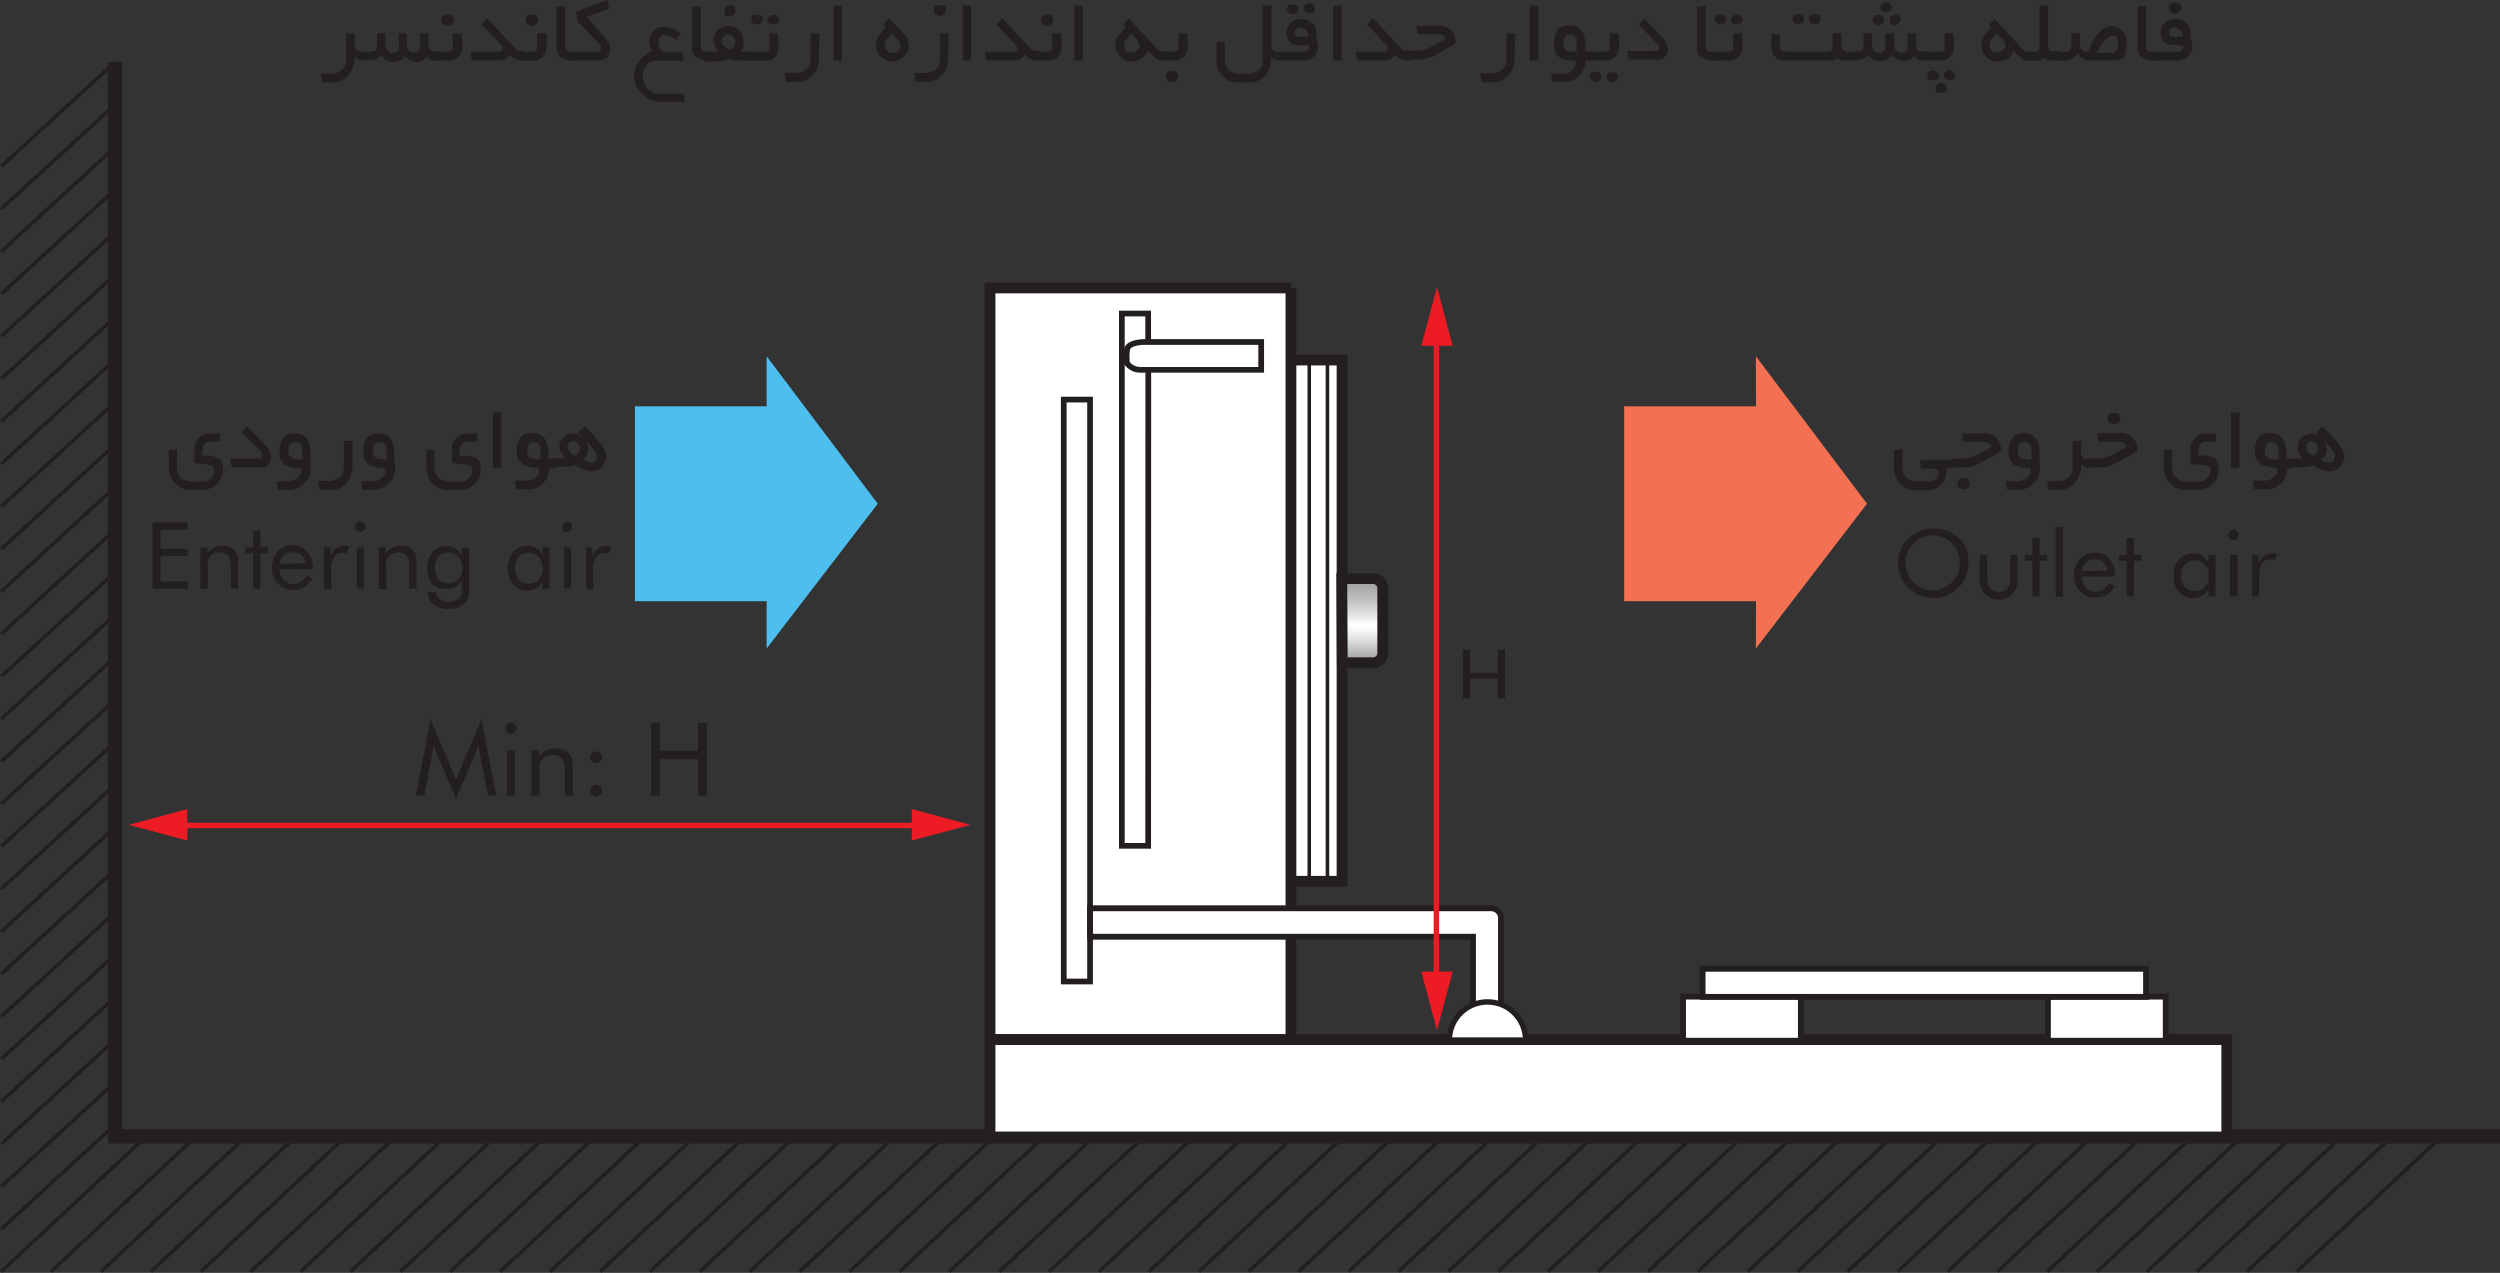
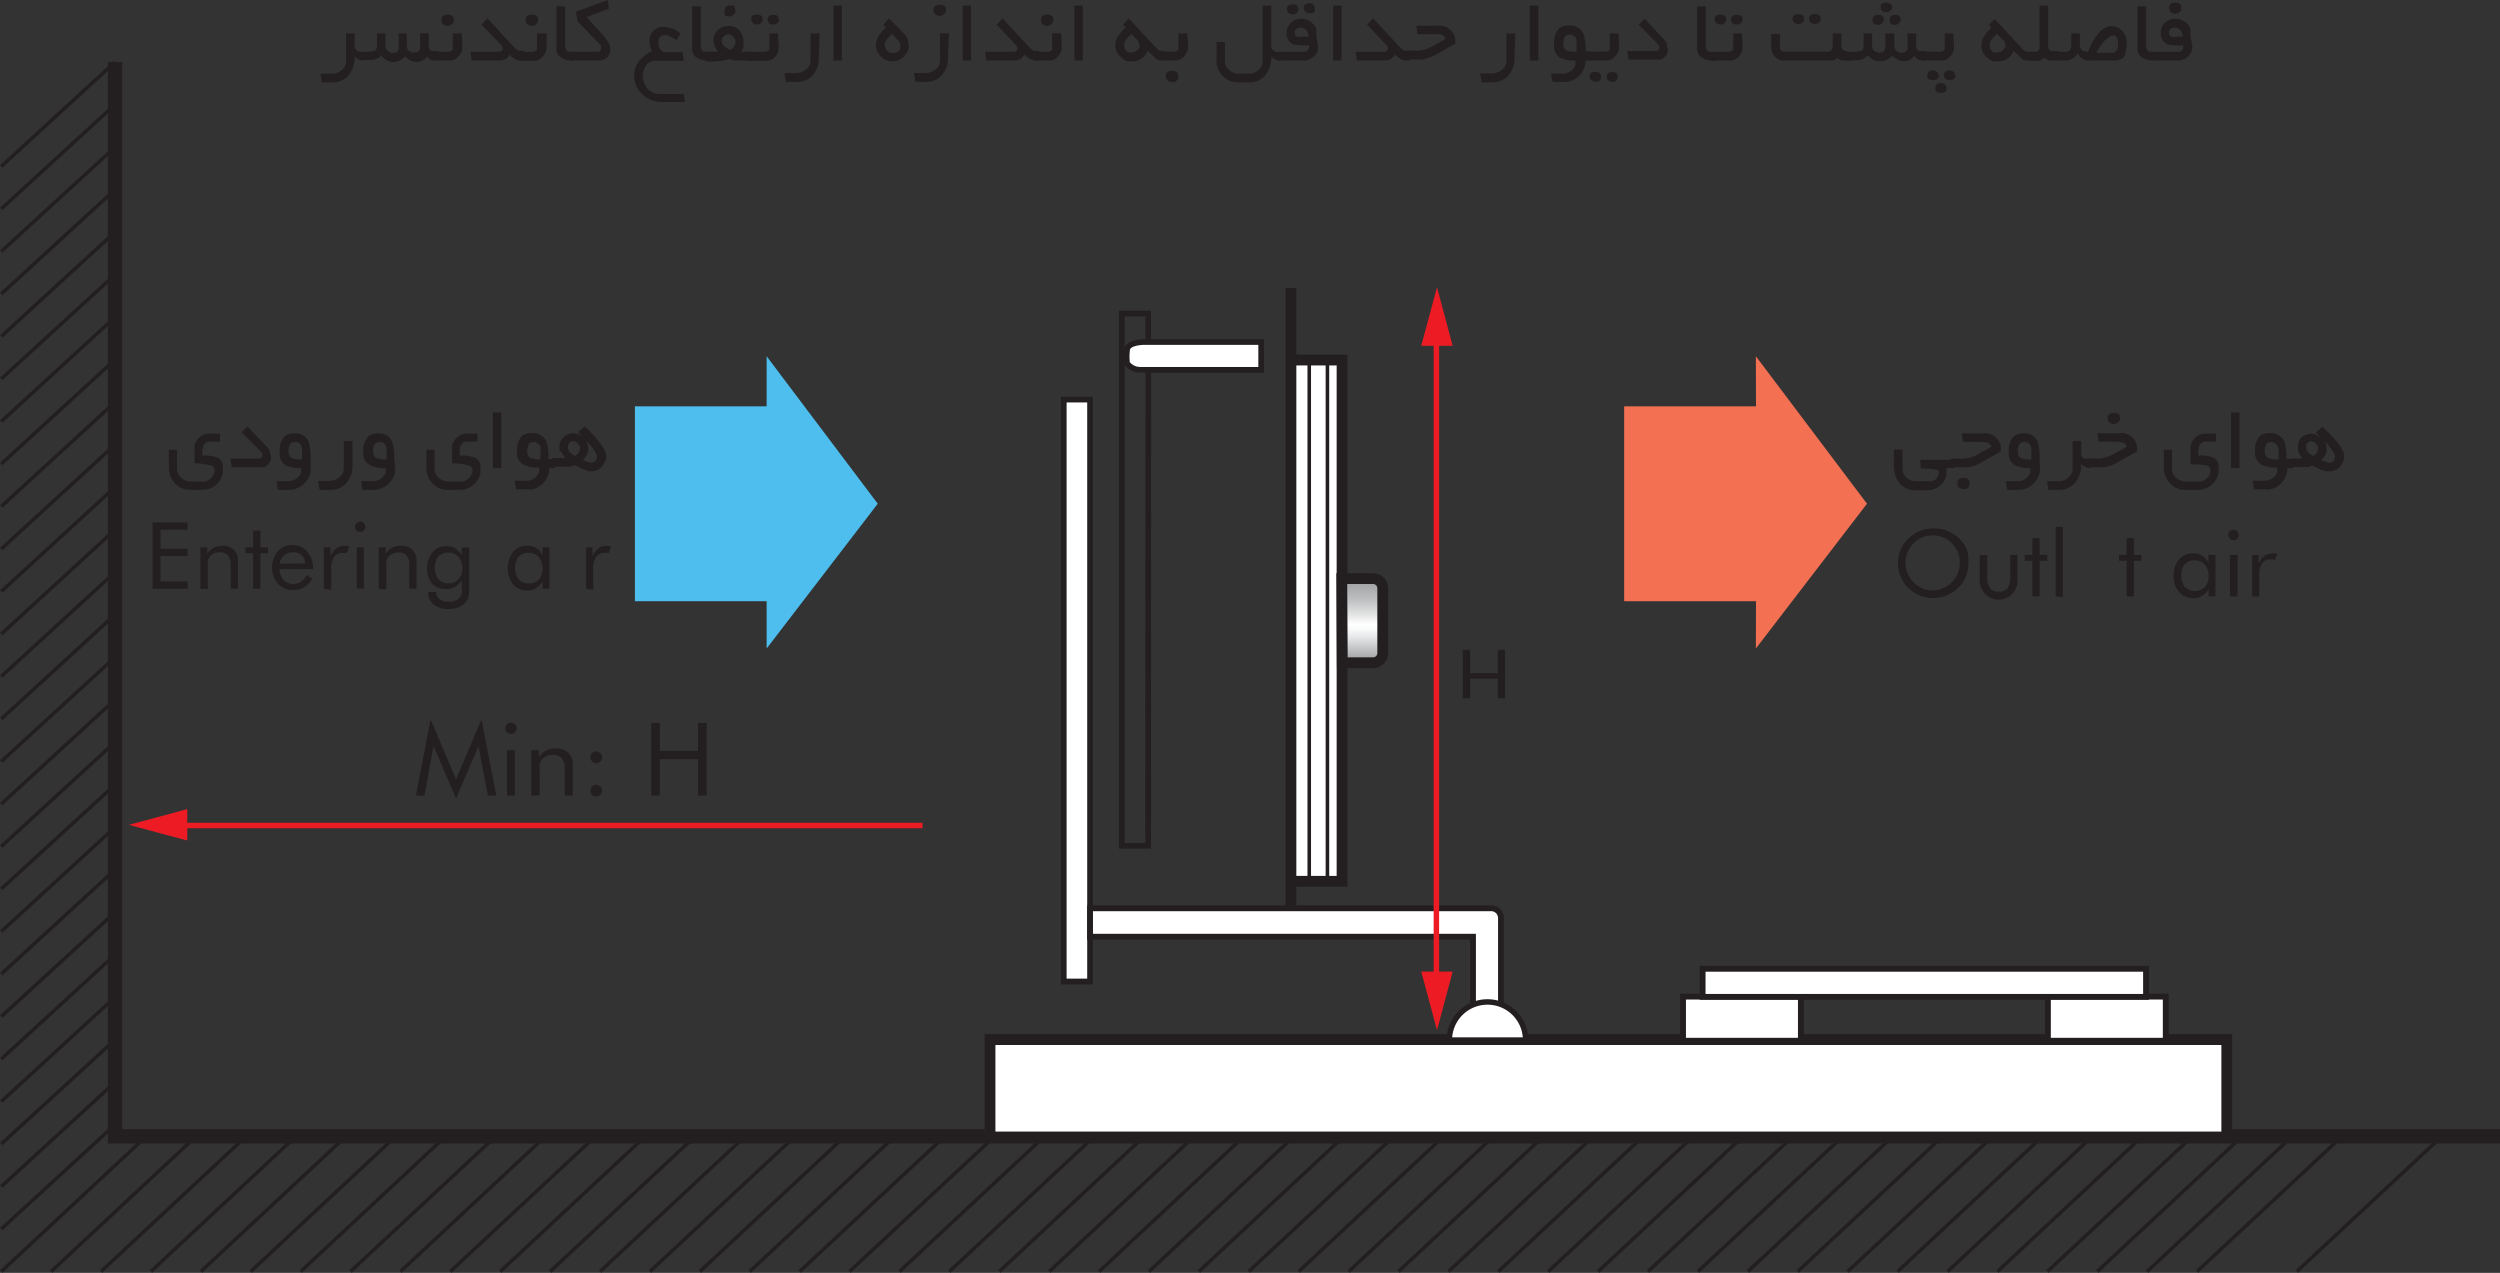
<svg xmlns="http://www.w3.org/2000/svg" width="196.64" height="100.12" viewBox="0 0 196.64 100.12">
  <rect x="0" y="0" width="196.64" height="100.12" fill="#333333" stroke="none" />
  <defs>
    <linearGradient id="linear-gradient" x1="468.74" y1="146.06" x2="468.74" y2="153.87" gradientTransform="translate(575.93 198.85) rotate(180)" gradientUnits="userSpaceOnUse">
      <stop offset="0" stop-color="#939598" />
      <stop offset="0.27" stop-color="#e6e7e8" />
      <stop offset="0.35" stop-color="#f8f9f9" />
      <stop offset="0.4" stop-color="#fff" />
      <stop offset="0.5" stop-color="#e2e3e3" />
      <stop offset="0.64" stop-color="#c0c1c3" />
      <stop offset="0.78" stop-color="#a7a9ab" />
      <stop offset="0.9" stop-color="#989a9d" />
      <stop offset="1" stop-color="#939598" />
    </linearGradient>
  </defs>
  <title>condenser_inst_plan1</title>
  <g id="Layer_2" data-name="Layer 2">
    <g id="Layer_1-2" data-name="Layer 1">
      <polyline points="196.64 89.38 9.05 89.38 9.05 4.88" fill="none" stroke="#231f20" stroke-miterlimit="3.86" stroke-width="1.13" fill-rule="evenodd" />
      <line x1="0.1" y1="100.01" x2="11.13" y2="89.73" fill="none" stroke="#231f20" stroke-miterlimit="3.86" stroke-width="0.28" />
      <line x1="0.1" y1="96.67" x2="9.05" y2="88.46" fill="none" stroke="#231f20" stroke-miterlimit="3.86" stroke-width="0.28" />
      <line x1="4.02" y1="100.01" x2="15.05" y2="89.73" fill="none" stroke="#231f20" stroke-miterlimit="3.86" stroke-width="0.28" />
      <line x1="7.95" y1="100.01" x2="18.98" y2="89.73" fill="none" stroke="#231f20" stroke-miterlimit="3.86" stroke-width="0.28" />
      <line x1="11.87" y1="100.01" x2="22.9" y2="89.73" fill="none" stroke="#231f20" stroke-miterlimit="3.86" stroke-width="0.28" />
      <line x1="15.8" y1="100.01" x2="26.83" y2="89.73" fill="none" stroke="#231f20" stroke-miterlimit="3.86" stroke-width="0.28" />
      <line x1="19.72" y1="100.01" x2="30.75" y2="89.73" fill="none" stroke="#231f20" stroke-miterlimit="3.86" stroke-width="0.28" />
      <line x1="23.65" y1="100.01" x2="34.68" y2="89.73" fill="none" stroke="#231f20" stroke-miterlimit="3.86" stroke-width="0.28" />
      <line x1="27.57" y1="100.01" x2="38.61" y2="89.73" fill="none" stroke="#231f20" stroke-miterlimit="3.86" stroke-width="0.28" />
      <line x1="31.5" y1="100.01" x2="42.53" y2="89.73" fill="none" stroke="#231f20" stroke-miterlimit="3.86" stroke-width="0.28" />
      <line x1="35.42" y1="100.01" x2="46.46" y2="89.73" fill="none" stroke="#231f20" stroke-miterlimit="3.86" stroke-width="0.28" />
      <line x1="39.35" y1="100.01" x2="50.38" y2="89.73" fill="none" stroke="#231f20" stroke-miterlimit="3.86" stroke-width="0.28" />
      <line x1="43.27" y1="100.01" x2="54.3" y2="89.73" fill="none" stroke="#231f20" stroke-miterlimit="3.86" stroke-width="0.28" />
      <line x1="47.2" y1="100.01" x2="58.23" y2="89.73" fill="none" stroke="#231f20" stroke-miterlimit="3.86" stroke-width="0.28" />
      <line x1="51.12" y1="100.01" x2="62.16" y2="89.73" fill="none" stroke="#231f20" stroke-miterlimit="3.86" stroke-width="0.28" />
      <line x1="55.05" y1="100.01" x2="66.08" y2="89.73" fill="none" stroke="#231f20" stroke-miterlimit="3.86" stroke-width="0.28" />
      <line x1="58.97" y1="100.01" x2="70.01" y2="89.73" fill="none" stroke="#231f20" stroke-miterlimit="3.86" stroke-width="0.28" />
      <line x1="62.9" y1="100.01" x2="73.93" y2="89.73" fill="none" stroke="#231f20" stroke-miterlimit="3.86" stroke-width="0.28" />
      <line x1="66.82" y1="100.01" x2="77.86" y2="89.73" fill="none" stroke="#231f20" stroke-miterlimit="3.86" stroke-width="0.28" />
      <line x1="70.75" y1="100.01" x2="81.78" y2="89.73" fill="none" stroke="#231f20" stroke-miterlimit="3.86" stroke-width="0.28" />
      <line x1="74.67" y1="100.01" x2="85.71" y2="89.73" fill="none" stroke="#231f20" stroke-miterlimit="3.86" stroke-width="0.28" />
      <line x1="78.6" y1="100.01" x2="89.63" y2="89.73" fill="none" stroke="#231f20" stroke-miterlimit="3.86" stroke-width="0.28" />
      <line x1="82.53" y1="100.01" x2="93.56" y2="89.73" fill="none" stroke="#231f20" stroke-miterlimit="3.86" stroke-width="0.28" />
      <line x1="86.45" y1="100.01" x2="97.48" y2="89.73" fill="none" stroke="#231f20" stroke-miterlimit="3.86" stroke-width="0.28" />
      <line x1="90.37" y1="100.01" x2="101.41" y2="89.73" fill="none" stroke="#231f20" stroke-miterlimit="3.86" stroke-width="0.28" />
      <line x1="94.3" y1="100.01" x2="105.33" y2="89.73" fill="none" stroke="#231f20" stroke-miterlimit="3.86" stroke-width="0.28" />
      <line x1="98.22" y1="100.01" x2="109.26" y2="89.73" fill="none" stroke="#231f20" stroke-miterlimit="3.86" stroke-width="0.28" />
      <line x1="102.15" y1="100.01" x2="113.18" y2="89.73" fill="none" stroke="#231f20" stroke-miterlimit="3.86" stroke-width="0.28" />
      <line x1="106.08" y1="100.01" x2="117.11" y2="89.73" fill="none" stroke="#231f20" stroke-miterlimit="3.86" stroke-width="0.28" />
      <line x1="110" y1="100.01" x2="121.03" y2="89.73" fill="none" stroke="#231f20" stroke-miterlimit="3.86" stroke-width="0.28" />
      <line x1="113.93" y1="100.01" x2="124.96" y2="89.73" fill="none" stroke="#231f20" stroke-miterlimit="3.86" stroke-width="0.28" />
      <line x1="117.85" y1="100.01" x2="128.88" y2="89.73" fill="none" stroke="#231f20" stroke-miterlimit="3.86" stroke-width="0.28" />
      <line x1="121.78" y1="100.01" x2="132.81" y2="89.73" fill="none" stroke="#231f20" stroke-miterlimit="3.86" stroke-width="0.28" />
      <line x1="125.7" y1="100.01" x2="136.73" y2="89.73" fill="none" stroke="#231f20" stroke-miterlimit="3.86" stroke-width="0.28" />
      <line x1="129.62" y1="100.01" x2="140.66" y2="89.73" fill="none" stroke="#231f20" stroke-miterlimit="3.86" stroke-width="0.28" />
      <line x1="133.55" y1="100.01" x2="144.58" y2="89.73" fill="none" stroke="#231f20" stroke-miterlimit="3.86" stroke-width="0.28" />
      <line x1="137.48" y1="100.01" x2="148.51" y2="89.73" fill="none" stroke="#231f20" stroke-miterlimit="3.86" stroke-width="0.28" />
      <line x1="141.4" y1="100.01" x2="152.43" y2="89.73" fill="none" stroke="#231f20" stroke-miterlimit="3.86" stroke-width="0.28" />
      <line x1="0.1" y1="93.33" x2="9.05" y2="85.12" fill="none" stroke="#231f20" stroke-miterlimit="3.86" stroke-width="0.28" />
      <line x1="0.1" y1="89.98" x2="9.05" y2="81.78" fill="none" stroke="#231f20" stroke-miterlimit="3.86" stroke-width="0.28" />
      <line x1="0.1" y1="86.64" x2="9.05" y2="78.43" fill="none" stroke="#231f20" stroke-miterlimit="3.86" stroke-width="0.28" />
      <line x1="0.1" y1="83.3" x2="9.05" y2="75.09" fill="none" stroke="#231f20" stroke-miterlimit="3.86" stroke-width="0.28" />
      <line x1="0.1" y1="79.96" x2="9.05" y2="71.75" fill="none" stroke="#231f20" stroke-miterlimit="3.86" stroke-width="0.28" />
      <line x1="0.1" y1="76.61" x2="9.05" y2="68.4" fill="none" stroke="#231f20" stroke-miterlimit="3.86" stroke-width="0.28" />
      <line x1="0.1" y1="73.27" x2="9.05" y2="65.06" fill="none" stroke="#231f20" stroke-miterlimit="3.86" stroke-width="0.28" />
      <line x1="0.1" y1="69.92" x2="9.05" y2="61.72" fill="none" stroke="#231f20" stroke-miterlimit="3.86" stroke-width="0.28" />
      <line x1="0.1" y1="66.58" x2="9.05" y2="58.37" fill="none" stroke="#231f20" stroke-miterlimit="3.86" stroke-width="0.28" />
      <line x1="0.1" y1="63.24" x2="9.05" y2="55.03" fill="none" stroke="#231f20" stroke-miterlimit="3.86" stroke-width="0.28" />
      <line x1="0.1" y1="59.89" x2="9.05" y2="51.69" fill="none" stroke="#231f20" stroke-miterlimit="3.86" stroke-width="0.28" />
      <line x1="0.1" y1="56.55" x2="9.05" y2="48.34" fill="none" stroke="#231f20" stroke-miterlimit="3.86" stroke-width="0.28" />
      <line x1="0.1" y1="53.21" x2="9.05" y2="45" fill="none" stroke="#231f20" stroke-miterlimit="3.86" stroke-width="0.28" />
      <line x1="0.1" y1="49.87" x2="9.05" y2="41.66" fill="none" stroke="#231f20" stroke-miterlimit="3.86" stroke-width="0.28" />
      <line x1="0.1" y1="46.52" x2="9.05" y2="38.31" fill="none" stroke="#231f20" stroke-miterlimit="3.86" stroke-width="0.28" />
      <line x1="0.1" y1="43.18" x2="9.05" y2="34.97" fill="none" stroke="#231f20" stroke-miterlimit="3.86" stroke-width="0.28" />
      <line x1="0.1" y1="39.84" x2="9.05" y2="31.63" fill="none" stroke="#231f20" stroke-miterlimit="3.86" stroke-width="0.28" />
      <line x1="0.1" y1="36.49" x2="9.05" y2="28.28" fill="none" stroke="#231f20" stroke-miterlimit="3.86" stroke-width="0.28" />
      <line x1="0.1" y1="33.15" x2="9.05" y2="24.94" fill="none" stroke="#231f20" stroke-miterlimit="3.86" stroke-width="0.28" />
      <line x1="0.1" y1="29.8" x2="9.05" y2="21.6" fill="none" stroke="#231f20" stroke-miterlimit="3.86" stroke-width="0.28" />
      <line x1="0.1" y1="26.46" x2="9.05" y2="18.25" fill="none" stroke="#231f20" stroke-miterlimit="3.86" stroke-width="0.28" />
      <line x1="0.1" y1="23.12" x2="9.05" y2="14.91" fill="none" stroke="#231f20" stroke-miterlimit="3.86" stroke-width="0.28" />
      <line x1="0.1" y1="19.78" x2="9.05" y2="11.57" fill="none" stroke="#231f20" stroke-miterlimit="3.86" stroke-width="0.28" />
      <line x1="0.1" y1="16.43" x2="9.05" y2="8.22" fill="none" stroke="#231f20" stroke-miterlimit="3.86" stroke-width="0.28" />
      <line x1="0.1" y1="13.09" x2="9.05" y2="4.88" fill="none" stroke="#231f20" stroke-miterlimit="3.86" stroke-width="0.28" />
      <line x1="145.33" y1="100.01" x2="156.37" y2="89.73" fill="none" stroke="#231f20" stroke-miterlimit="3.86" stroke-width="0.28" />
      <line x1="149.26" y1="100.01" x2="160.29" y2="89.73" fill="none" stroke="#231f20" stroke-miterlimit="3.86" stroke-width="0.28" />
      <line x1="153.19" y1="100.01" x2="164.22" y2="89.73" fill="none" stroke="#231f20" stroke-miterlimit="3.86" stroke-width="0.28" />
      <line x1="157.11" y1="100.01" x2="168.14" y2="89.73" fill="none" stroke="#231f20" stroke-miterlimit="3.86" stroke-width="0.28" />
      <line x1="161.04" y1="100.01" x2="172.07" y2="89.73" fill="none" stroke="#231f20" stroke-miterlimit="3.86" stroke-width="0.28" />
      <line x1="164.96" y1="100.01" x2="175.99" y2="89.73" fill="none" stroke="#231f20" stroke-miterlimit="3.86" stroke-width="0.28" />
      <line x1="168.88" y1="100.01" x2="179.92" y2="89.73" fill="none" stroke="#231f20" stroke-miterlimit="3.86" stroke-width="0.28" />
      <line x1="172.81" y1="100.01" x2="183.84" y2="89.73" fill="none" stroke="#231f20" stroke-miterlimit="3.86" stroke-width="0.28" />
-       <line x1="176.74" y1="100.01" x2="187.77" y2="89.73" fill="none" stroke="#231f20" stroke-miterlimit="3.86" stroke-width="0.28" />
      <line x1="180.66" y1="100.01" x2="191.69" y2="89.73" fill="none" stroke="#231f20" stroke-miterlimit="3.86" stroke-width="0.28" />
-       <polyline points="101.54 73.7 101.54 81.77 77.87 81.77 77.87 22.65 101.54 22.65" fill="#fff" stroke="#231f20" stroke-miterlimit="3.86" stroke-width="0.85" fill-rule="evenodd" />
      <path d="M99.2,27.46l-9.21,0s-1.28,0-1.34.61a4.34,4.34,0,0,0,0,1.07,1.33,1.33,0,0,0,1,.51H99.2Z" transform="translate(0 -0.56)" fill="#fff" stroke="#231f20" stroke-miterlimit="3.86" stroke-width="0.45" fill-rule="evenodd" />
      <rect x="83.67" y="31.43" width="2.07" height="45.77" fill="#fff" stroke="#231f20" stroke-miterlimit="3.86" stroke-width="0.45" />
      <polyline points="90.32 29.06 90.31 66.53 88.24 66.53 88.24 24.66 90.31 24.66 90.31 26.9" fill="none" stroke="#231f20" stroke-miterlimit="3.86" stroke-width="0.45" fill-rule="evenodd" />
      <polygon points="117.81 53.38 117.81 54.92 118.38 54.92 118.38 51.11 117.81 51.11 117.81 52.94 115.63 52.94 115.63 51.11 115.06 51.11 115.06 54.92 115.63 54.92 115.63 53.38 117.81 53.38" fill="#231f20" fill-rule="evenodd" />
      <rect x="77.87" y="81.77" width="97.28" height="7.66" fill="#fff" stroke="#231f20" stroke-miterlimit="3.86" stroke-width="0.85" />
      <path d="M115.86,82.34v-8.1H85.74V72l1.62,0h29.92a.77.77,0,0,1,.78.77v9.56Z" transform="translate(0 -0.56)" fill="#fff" stroke="#231f20" stroke-miterlimit="3.86" stroke-width="0.46" />
      <path d="M114,82.37a3,3,0,1,1,6,0Z" transform="translate(0 -0.56)" fill="#fff" stroke="#231f20" stroke-miterlimit="3.86" stroke-width="0.43" fill-rule="evenodd" />
      <rect x="132.38" y="78.39" width="9.27" height="3.47" fill="#fff" stroke="#231f20" stroke-miterlimit="3.86" stroke-width="0.46" />
      <rect x="161.08" y="78.39" width="9.27" height="3.47" fill="#fff" stroke="#231f20" stroke-miterlimit="3.86" stroke-width="0.46" />
      <rect x="133.92" y="76.2" width="34.88" height="2.21" fill="#fff" stroke="#231f20" stroke-miterlimit="3.86" stroke-width="0.46" />
      <polygon points="101.54 22.65 101.54 28.32 105.56 28.32 105.56 69.32 101.54 69.32 101.54 71.44 101.54 22.65" fill="#fff" stroke="#231f20" stroke-miterlimit="3.86" stroke-width="0.85" fill-rule="evenodd" />
      <line x1="102.98" y1="28.32" x2="102.98" y2="69.32" fill="none" stroke="#231f20" stroke-linejoin="round" stroke-width="0.28" />
      <line x1="104.41" y1="28.32" x2="104.41" y2="69.32" fill="none" stroke="#231f20" stroke-linejoin="round" stroke-width="0.28" />
      <path d="M105.58,52.69H108a.76.76,0,0,0,.76-.75V46.83a.76.76,0,0,0-.76-.76h-2.46Z" transform="translate(0 -0.56)" stroke="#231f20" stroke-width="0.85" fill-rule="evenodd" fill="url(#linear-gradient)" />
      <line x1="13.89" y1="64.93" x2="72.56" y2="64.93" fill="none" stroke="#ed1c24" stroke-miterlimit="3.86" stroke-width="0.43" />
      <polygon points="14.73 66.11 10.13 64.88 14.73 63.64 14.73 66.11" fill="#ed1c24" />
-       <polygon points="71.72 66.11 76.33 64.88 71.72 63.64 71.72 66.11" fill="#ed1c24" />
      <line x1="112.98" y1="26.35" x2="112.98" y2="77.26" fill="none" stroke="#ed1c24" stroke-miterlimit="3.86" stroke-width="0.43" />
      <polygon points="111.79 27.2 113.03 22.59 114.26 27.2 111.79 27.2" fill="#ed1c24" />
      <polygon points="111.79 76.42 113.03 81.03 114.26 76.42 111.79 76.42" fill="#ed1c24" />
      <path d="M35.87,63.36,34.1,59.25l-.72,3.89h-.67l1.16-6,2,4.73,2-4.73,1.17,6h-.67l-.73-3.89Z" transform="translate(0 -0.56)" fill="#231f20" />
      <path d="M39.74,57.84a.4.4,0,0,1,.13-.31.42.42,0,0,1,.32-.13.4.4,0,0,1,.31.13.42.42,0,0,1,.13.32.44.44,0,0,1-.44.44.42.42,0,0,1-.32-.13A.41.41,0,0,1,39.74,57.84Zm.14,5.3V59.56h.62v3.58Z" transform="translate(0 -0.56)" fill="#231f20" />
      <path d="M41.79,63.14V59.56h.6v.55a1.48,1.48,0,0,1,.55-.51,1.66,1.66,0,0,1,.75-.17,1.41,1.41,0,0,1,1,.34,1.21,1.21,0,0,1,.36.93v2.44h-.63V61a1.19,1.19,0,0,0-.23-.8.87.87,0,0,0-.7-.27,1.31,1.31,0,0,0-.5.1,1,1,0,0,0-.37.28.94.94,0,0,0-.17.33,2.78,2.78,0,0,0,0,.62v1.85Z" transform="translate(0 -0.56)" fill="#231f20" />
      <path d="M46.44,60.12a.44.44,0,0,1,.13-.33.46.46,0,0,1,.33-.13.47.47,0,0,1,.33.79.46.46,0,0,1-.66,0A.44.44,0,0,1,46.44,60.12Zm0,2.63a.46.46,0,1,1,.92,0,.42.42,0,0,1-.13.32.46.46,0,0,1-.66,0A.42.42,0,0,1,46.44,62.75Z" transform="translate(0 -0.56)" fill="#231f20" />
      <path d="M51.22,63.14V57.42h.68v2.2h3v-2.2h.69v5.72h-.69V60.27h-3v2.87Z" transform="translate(0 -0.56)" fill="#231f20" />
      <path d="M154.82,44.87a2.86,2.86,0,0,1-.2,1.06,2.63,2.63,0,0,1-.61.88,2.83,2.83,0,0,1-3,.59,3,3,0,0,1-.91-.59,2.77,2.77,0,0,1-.61-3,2.57,2.57,0,0,1,.61-.89,2.87,2.87,0,0,1,2-.8,2.82,2.82,0,0,1,2,.8,2.63,2.63,0,0,1,.61.88A2.89,2.89,0,0,1,154.82,44.87ZM152,47a2.08,2.08,0,0,0,.82-.17,2.16,2.16,0,0,0,.7-.47,2,2,0,0,0,.46-.69A2.23,2.23,0,0,0,154,44a2.08,2.08,0,0,0-.46-.7,2.16,2.16,0,0,0-.7-.47,2.18,2.18,0,0,0-1.64,0,2,2,0,0,0-.69.47,2.12,2.12,0,0,0-.63,1.53,2.22,2.22,0,0,0,.16.82,2.16,2.16,0,0,0,.47.7A2.08,2.08,0,0,0,152,47Z" transform="translate(0 -0.56)" fill="#231f20" />
      <path d="M156.3,44.21v1.6a1.67,1.67,0,0,0,.21,1,.81.81,0,0,0,.7.29.85.85,0,0,0,.71-.28,1.81,1.81,0,0,0,.2-1v-1.6h.57v1.9a1.53,1.53,0,0,1-.38,1.12,1.49,1.49,0,0,1-2.59-1.12v-1.9Z" transform="translate(0 -0.56)" fill="#231f20" />
      <path d="M159.86,44.67h-.6v-.46h.6V42.89h.57v1.32h.6v.46h-.6v2.8h-.57Z" transform="translate(0 -0.56)" fill="#231f20" />
      <path d="M161.69,47.47V42h.57v5.52Z" transform="translate(0 -0.56)" fill="#231f20" />
-       <path d="M166.34,45.92h-2.58v0a1.23,1.23,0,0,0,.29.85,1,1,0,0,0,.79.32,1.12,1.12,0,0,0,.59-.17,1.56,1.56,0,0,0,.46-.54l.43.29a1.67,1.67,0,0,1-.63.66,1.61,1.61,0,0,1-.88.23,1.58,1.58,0,0,1-1.21-.49,1.85,1.85,0,0,1-.46-1.29,1.76,1.76,0,0,1,.46-1.26,1.54,1.54,0,0,1,1.17-.49,1.48,1.48,0,0,1,1.15.47,1.81,1.81,0,0,1,.42,1.26Zm-.6-.45a.89.89,0,0,0-.29-.66,1,1,0,0,0-.7-.24,1,1,0,0,0-.68.25.94.94,0,0,0-.31.65Z" transform="translate(0 -0.56)" fill="#231f20" />
      <path d="M167.27,44.67h-.6v-.46h.6V42.89h.57v1.32h.6v.46h-.6v2.8h-.57Z" transform="translate(0 -0.56)" fill="#231f20" />
      <path d="M174.26,44.21v3.26h-.54v-.59a1.38,1.38,0,0,1-.5.54,1.25,1.25,0,0,1-.68.19,1.47,1.47,0,0,1-1.14-.48,1.9,1.9,0,0,1-.43-1.28,1.85,1.85,0,0,1,.42-1.28,1.41,1.41,0,0,1,1.12-.48,1.27,1.27,0,0,1,1.19.73v-.61Zm-.54,1.66a1.3,1.3,0,0,0-.3-.89,1,1,0,0,0-.79-.34,1,1,0,0,0-.78.31,1.25,1.25,0,0,0-.28.87,1.32,1.32,0,0,0,.28.91,1.16,1.16,0,0,0,1.59,0A1.3,1.3,0,0,0,173.72,45.87Z" transform="translate(0 -0.56)" fill="#231f20" />
      <path d="M175.27,42.64a.41.41,0,1,1,.82,0,.41.41,0,0,1-.41.41.41.41,0,0,1-.41-.41Zm.13,4.83V44.21H176v3.26Z" transform="translate(0 -0.56)" fill="#231f20" />
      <path d="M177.15,47.47V44.21h.5v.68a1.76,1.76,0,0,1,.47-.61,1.05,1.05,0,0,1,.62-.18.58.58,0,0,1,.19,0l.19,0-.19.51a.61.61,0,0,0-.18-.05l-.16,0a.77.77,0,0,0-.67.32,1.74,1.74,0,0,0-.22,1v1.59Z" transform="translate(0 -0.56)" fill="#231f20" />
      <path d="M12,46.87V41.65h2.75v.57H12.63v1.5h2.13v.57H12.63v2h2.13v.58Z" transform="translate(0 -0.56)" fill="#231f20" />
      <path d="M15.76,46.87V43.61h.54v.5a1.42,1.42,0,0,1,.51-.47,1.48,1.48,0,0,1,.68-.15,1.22,1.22,0,0,1,.9.31,1.1,1.1,0,0,1,.33.85v2.22h-.57V45a1.11,1.11,0,0,0-.21-.74A.8.8,0,0,0,17.3,44a1.14,1.14,0,0,0-.46.09,1,1,0,0,0-.34.26.8.8,0,0,0-.15.29,3.35,3.35,0,0,0,0,.57v1.69Z" transform="translate(0 -0.56)" fill="#231f20" />
      <path d="M19.91,44.07h-.6v-.46h.6V42.29h.57v1.32h.6v.46h-.6v2.8h-.57Z" transform="translate(0 -0.56)" fill="#231f20" />
      <path d="M24.62,45.32H22v0a1.21,1.21,0,0,0,.3.85,1,1,0,0,0,.78.32,1.07,1.07,0,0,0,.59-.17,1.58,1.58,0,0,0,.47-.54l.42.29a1.64,1.64,0,0,1-1.51.89,1.59,1.59,0,0,1-1.2-.49,2,2,0,0,1,0-2.55,1.58,1.58,0,0,1,1.18-.49A1.46,1.46,0,0,1,24.2,44a1.81,1.81,0,0,1,.42,1.26ZM24,44.87a.93.93,0,0,0-.29-.66A1,1,0,0,0,23,44a1,1,0,0,0-1,.9Z" transform="translate(0 -0.56)" fill="#231f20" />
      <path d="M25.47,46.87V43.61H26v.68a1.76,1.76,0,0,1,.47-.61,1.05,1.05,0,0,1,.62-.18h.19l.19.05-.19.5-.18,0-.16,0a.74.74,0,0,0-.66.32,1.66,1.66,0,0,0-.23,1v1.59Z" transform="translate(0 -0.56)" fill="#231f20" />
      <path d="M27.92,42a.41.41,0,0,1,.41-.41.38.38,0,0,1,.29.12.4.4,0,0,1,.12.29.41.41,0,0,1-.41.41.41.41,0,0,1-.41-.41Zm.14,4.83V43.61h.56v3.26Z" transform="translate(0 -0.56)" fill="#231f20" />
      <path d="M29.79,46.87V43.61h.55v.5a1.42,1.42,0,0,1,.51-.47,1.45,1.45,0,0,1,.68-.15,1.22,1.22,0,0,1,.9.31,1.1,1.1,0,0,1,.33.85v2.22h-.57V45a1.11,1.11,0,0,0-.21-.74.82.82,0,0,0-.65-.24,1.13,1.13,0,0,0-.45.09.88.88,0,0,0-.34.26.8.8,0,0,0-.15.29,2.54,2.54,0,0,0,0,.57v1.69Z" transform="translate(0 -0.56)" fill="#231f20" />
      <path d="M36.9,43.61v3.2a3.16,3.16,0,0,1-.07.76,1.1,1.1,0,0,1-.24.4,1.45,1.45,0,0,1-.56.37,2.19,2.19,0,0,1-.75.12,1.76,1.76,0,0,1-1.16-.34,1.2,1.2,0,0,1-.43-1h.62v0a.68.68,0,0,0,.26.57,1.13,1.13,0,0,0,.71.2,1.43,1.43,0,0,0,.58-.11.79.79,0,0,0,.46-.6,2.52,2.52,0,0,0,0-.46v-.55a1.53,1.53,0,0,1-.5.54,1.31,1.31,0,0,1-.69.18A1.47,1.47,0,0,1,34,46.5,2.11,2.11,0,0,1,34,44a1.43,1.43,0,0,1,1.11-.47,1.24,1.24,0,0,1,1.2.72v-.6Zm-.54,1.64a1.3,1.3,0,0,0-.3-.89,1,1,0,0,0-.79-.33,1,1,0,0,0-.79.31,1.28,1.28,0,0,0-.28.87,1.34,1.34,0,0,0,.29.91,1,1,0,0,0,.8.32,1,1,0,0,0,.78-.32A1.25,1.25,0,0,0,36.36,45.25Z" transform="translate(0 -0.56)" fill="#231f20" />
      <path d="M43.22,43.61v3.26h-.55v-.59a1.31,1.31,0,0,1-.5.54,1.22,1.22,0,0,1-.68.19,1.44,1.44,0,0,1-1.13-.48,2.14,2.14,0,0,1,0-2.56,1.39,1.39,0,0,1,1.11-.48,1.34,1.34,0,0,1,.71.18,1.38,1.38,0,0,1,.49.55v-.61Zm-.55,1.66a1.28,1.28,0,0,0-.3-.89,1,1,0,0,0-.78-.34,1,1,0,0,0-.79.31,1.3,1.3,0,0,0-.28.87,1.37,1.37,0,0,0,.28.91,1,1,0,0,0,.81.32,1,1,0,0,0,.78-.31A1.25,1.25,0,0,0,42.67,45.27Z" transform="translate(0 -0.56)" fill="#231f20" />
-       <path d="M44.23,42a.4.4,0,0,1,.12-.29.38.38,0,0,1,.29-.12.38.38,0,0,1,.28.12A.4.4,0,0,1,45,42a.42.42,0,0,1-.11.29.4.4,0,0,1-.29.12.38.38,0,0,1-.29-.12A.4.4,0,0,1,44.23,42Zm.13,4.83V43.61h.56v3.26Z" transform="translate(0 -0.56)" fill="#231f20" />
      <path d="M46.11,46.87V43.61h.49v.68a1.66,1.66,0,0,1,.48-.61,1,1,0,0,1,.62-.18h.19l.18.05-.18.5-.18,0-.17,0a.76.76,0,0,0-.66.32,1.66,1.66,0,0,0-.22,1v1.59Z" transform="translate(0 -0.56)" fill="#231f20" />
      <polygon points="60.3 47.29 49.94 47.29 49.94 31.96 60.3 31.96 60.3 28.02 69.04 39.62 60.3 51.01 60.3 47.29" fill="#4dbeee" />
      <polygon points="138.12 47.29 127.75 47.29 127.75 31.96 138.12 31.96 138.11 28.02 146.85 39.62 138.11 51.01 138.12 47.29" fill="#f37053" />
      <path d="M153.73,37.37h-.63l0,.34a1.26,1.26,0,0,1-.46,1,1.53,1.53,0,0,1-1,.41h-1a1.62,1.62,0,0,1-1.27-.6,2.1,2.1,0,0,1-.3-.6,2.35,2.35,0,0,1-.11-.75V35.92h.68V37.4a1.08,1.08,0,0,0,.25.67,1.15,1.15,0,0,0,.89.34h.88a.87.87,0,0,0,.3,0,.79.79,0,0,0,.26-.13.67.67,0,0,0,.28-.58c0-.12-.11-.19-.34-.23a6.81,6.81,0,0,0-1.07-.06l-.06-.68h2.74Z" transform="translate(0 -0.56)" fill="#231f20" />
      <path d="M157.37,36.07l-1.56.88a3,3,0,0,1-.95.36l-.22,0-.27,0h-.92v-.68h.62a2.31,2.31,0,0,0,.49,0,3.29,3.29,0,0,0,.76-.21l.54-.29.46-.24.31-.19a.52.52,0,0,0-.36-.34,4,4,0,0,0-.68-.05H154.4l-.09-.66H156A1.23,1.23,0,0,1,157.37,36.07Zm-2.44,2.52a.49.49,0,0,1-.14.34,1,1,0,0,1-.16.1.53.53,0,0,1-.19,0,.52.52,0,0,1-.36-.14.48.48,0,0,1-.11-.15l0-.09v-.1c0-.27.16-.41.49-.41S154.93,38.32,154.93,38.59Z" transform="translate(0 -0.56)" fill="#231f20" />
      <path d="M160.46,37.46a1.59,1.59,0,0,1-.5,1.11,1.62,1.62,0,0,1-1.21.52h-.88l-.09-.68h.86a1.1,1.1,0,0,0,.82-.31,1.4,1.4,0,0,0,.24-.33l0-.07a.36.36,0,0,1,0-.11l0-.13v-.08a2.69,2.69,0,0,1-1.2-.21A1.07,1.07,0,0,1,158,36.1a1.61,1.61,0,0,1,.4-1.23,1.3,1.3,0,0,1,.81-.22,1.07,1.07,0,0,1,1.06.65,3.87,3.87,0,0,1,.16,1.31Zm-.68-.76V36c0-.44-.18-.67-.54-.67a.56.56,0,0,0-.38.13,1,1,0,0,0-.14.6.58.58,0,0,0,.2.51A2,2,0,0,0,159.78,36.7Z" transform="translate(0 -0.56)" fill="#231f20" />
      <path d="M164.44,37.37a.88.88,0,0,1-.74-.32,2.27,2.27,0,0,1-.53,1.54,1.61,1.61,0,0,1-1.18.5h-.87l-.11-.68h.93a1.14,1.14,0,0,0,.74-.28.88.88,0,0,0,.34-.71V35.24h.68v1c0,.31.25.47.74.47Z" transform="translate(0 -0.56)" fill="#231f20" />
      <path d="M168.08,36.07l-1.56.88a3,3,0,0,1-1,.36l-.22,0-.27,0-.92,0v-.69h.61a2.25,2.25,0,0,0,.49,0,3.16,3.16,0,0,0,.76-.21l.54-.29.46-.24.32-.19a.53.53,0,0,0-.37-.34,3.92,3.92,0,0,0-.67-.05h-1.19l-.09-.66h1.67A1.23,1.23,0,0,1,168.08,36.07Zm-1.31-2.62a.47.47,0,0,1-.16.34.56.56,0,0,1-.33.12.49.49,0,0,1-.37-.13.53.53,0,0,1-.13-.33c0-.27.17-.41.5-.41S166.77,33.18,166.77,33.45Z" transform="translate(0 -0.56)" fill="#231f20" />
      <path d="M174.5,37.34a2.41,2.41,0,0,1,0,.4.87.87,0,0,1-.09.31.45.45,0,0,1-.06.14.46.46,0,0,1-.07.14,2.82,2.82,0,0,1-.25.3,1.63,1.63,0,0,1-1.17.46h-1.05a1.52,1.52,0,0,1-1.13-.52,2,2,0,0,1-.36-.57,1.84,1.84,0,0,1-.12-.66v-1.4h.64v1.47a1,1,0,0,0,.39.79,1.26,1.26,0,0,0,.72.23H173l.08,0,.09,0a1,1,0,0,0,.34-.19.84.84,0,0,0,.36-.68.37.37,0,0,0-.26-.38,5.52,5.52,0,0,0-1.31-.09V35.71a.5.5,0,0,0,0-.12.89.89,0,0,1,.07-.18,1.21,1.21,0,0,1,.26-.39,1.15,1.15,0,0,1,.85-.35h.82l0,.63h-.82a.52.52,0,0,0-.49.32,2.76,2.76,0,0,0-.09.77,3,3,0,0,1,1.23.17A.8.8,0,0,1,174.5,37.34Z" transform="translate(0 -0.56)" fill="#231f20" />
      <path d="M176.15,37.38h-.67V33h.67Z" transform="translate(0 -0.56)" fill="#231f20" />
      <path d="M180.37,37.38h-.45a1.79,1.79,0,0,1-.51,1.21,1.71,1.71,0,0,1-.55.37l-.33.09a1.37,1.37,0,0,1-.36,0h-.88l-.09-.68h.86a1.14,1.14,0,0,0,.83-.31,1.74,1.74,0,0,0,.23-.33l0-.07a.36.36,0,0,1,0-.11l0-.13v-.08a2.69,2.69,0,0,1-1.2-.21,1.07,1.07,0,0,1-.55-1.07,1.64,1.64,0,0,1,.4-1.23,1.27,1.27,0,0,1,.81-.2,1.12,1.12,0,0,1,1.09.65,4.05,4.05,0,0,1,.17,1.38h.45Zm-1.15-.68v-.65a.89.89,0,0,0-.05-.35.56.56,0,0,0-.17-.24.58.58,0,0,0-.34-.13.56.56,0,0,0-.38.13,1,1,0,0,0-.14.6.56.56,0,0,0,.22.51,1.33,1.33,0,0,0,.31.09A3.09,3.09,0,0,0,179.22,36.7Z" transform="translate(0 -0.56)" fill="#231f20" />
      <path d="M184.39,36.47a1.11,1.11,0,0,1-.18.56,1.09,1.09,0,0,1-.93.6l-.29,0-.32-.09a4.14,4.14,0,0,1-.79-.37l-.31.13-.13,0-.11,0-.42,0h-.76v-.68h.94a2.86,2.86,0,0,1-.28-.45l-.06-.23,0-.25a1.22,1.22,0,0,1,.08-.43A1.13,1.13,0,0,1,181,35a1.07,1.07,0,0,1,.77-.32,1.19,1.19,0,0,1,.83.37l-.44-.46.51-.46Q184.39,35.71,184.39,36.47Zm-2.06-.66a.5.5,0,0,0-.16-.36.51.51,0,0,0-.41-.18.36.36,0,0,0-.29.15l-.07.13,0,.21c0,.27.18.49.54.65A.63.63,0,0,0,182.33,35.81Zm1.34.7c0-.27-.31-.73-.94-1.37a.91.91,0,0,1,.26.7.89.89,0,0,1-.42.87,1.41,1.41,0,0,0,.67.23.49.49,0,0,0,.37-.18l0-.07Z" transform="translate(0 -0.56)" fill="#231f20" />
      <path d="M17.53,37.34a2.41,2.41,0,0,1,0,.4.87.87,0,0,1-.09.31.45.45,0,0,1-.06.14.34.34,0,0,1-.08.14,1.84,1.84,0,0,1-.24.3,1.65,1.65,0,0,1-1.17.46h-1a1.52,1.52,0,0,1-1.13-.52,2,2,0,0,1-.36-.57,1.84,1.84,0,0,1-.12-.66v-1.4h.64v1.47a1,1,0,0,0,.39.79,1.26,1.26,0,0,0,.72.23H16l.08,0,.09,0a1,1,0,0,0,.34-.19.84.84,0,0,0,.36-.68.37.37,0,0,0-.26-.38A5.52,5.52,0,0,0,15.3,37V35.71a.5.5,0,0,0,0-.12.89.89,0,0,1,.07-.18,1.07,1.07,0,0,1,.26-.39,1.15,1.15,0,0,1,.85-.35h.82l0,.63h-.82a.52.52,0,0,0-.49.32,2.76,2.76,0,0,0-.09.77,3,3,0,0,1,1.23.17A.8.8,0,0,1,17.53,37.34Z" transform="translate(0 -0.56)" fill="#231f20" />
      <path d="M21.33,36.47a.92.92,0,0,1-.27.65,1.17,1.17,0,0,1-.32.19l-.2,0-.22,0h-2.1l-.1-.68h2.16c.25,0,.37-.09.37-.27a.59.59,0,0,0-.1-.25L19,34.56l.46-.46L21,35.72a1.18,1.18,0,0,1,.23.36l0,.08,0,.13A.57.57,0,0,1,21.33,36.47Z" transform="translate(0 -0.56)" fill="#231f20" />
      <path d="M24.44,37.46a1.59,1.59,0,0,1-.5,1.11,1.62,1.62,0,0,1-1.21.52h-.88l-.09-.68h.86a1.12,1.12,0,0,0,.83-.31,1.74,1.74,0,0,0,.23-.33l0-.07a.36.36,0,0,1,0-.11l0-.13v-.08a2.69,2.69,0,0,1-1.2-.21A1.07,1.07,0,0,1,22,36.1a1.61,1.61,0,0,1,.4-1.23,1.3,1.3,0,0,1,.81-.22,1.07,1.07,0,0,1,1.06.65,3.87,3.87,0,0,1,.16,1.31Zm-.68-.76V36c0-.44-.18-.67-.54-.67a.56.56,0,0,0-.38.13,1,1,0,0,0-.14.6.58.58,0,0,0,.2.51A2,2,0,0,0,23.76,36.7Z" transform="translate(0 -0.56)" fill="#231f20" />
      <path d="M27.73,37.25a1.91,1.91,0,0,1-.48,1.29,1.55,1.55,0,0,1-1.21.55h-.9l-.12-.7h.77a1.38,1.38,0,0,0,.95-.32.84.84,0,0,0,.22-.3.85.85,0,0,0,.08-.35V35.24h.69Z" transform="translate(0 -0.56)" fill="#231f20" />
      <path d="M31.09,37.46a1.59,1.59,0,0,1-.5,1.11,1.62,1.62,0,0,1-1.21.52H28.5l-.09-.68h.86a1.1,1.1,0,0,0,.82-.31,1.4,1.4,0,0,0,.24-.33l0-.07a.36.36,0,0,1,0-.11l0-.13v-.08a2.69,2.69,0,0,1-1.2-.21,1.07,1.07,0,0,1-.55-1.07,1.61,1.61,0,0,1,.4-1.23,1.3,1.3,0,0,1,.81-.22,1.07,1.07,0,0,1,1.06.65,3.87,3.87,0,0,1,.16,1.31Zm-.68-.76V36c0-.44-.18-.67-.54-.67a.56.56,0,0,0-.38.13,1,1,0,0,0-.14.6.58.58,0,0,0,.2.51A2,2,0,0,0,30.41,36.7Z" transform="translate(0 -0.56)" fill="#231f20" />
      <path d="M37.79,37.34a2.41,2.41,0,0,1,0,.4,1.14,1.14,0,0,1-.09.31,1,1,0,0,1-.06.14.5.5,0,0,1-.08.14,2,2,0,0,1-.25.3,1.61,1.61,0,0,1-1.16.46h-1a1.5,1.5,0,0,1-1.13-.52,2,2,0,0,1-.36-.57,1.84,1.84,0,0,1-.12-.66v-1.4h.64v1.47a1,1,0,0,0,.39.79,1.23,1.23,0,0,0,.71.23h1l.09,0,.09,0a.94.94,0,0,0,.33-.19.82.82,0,0,0,.37-.68.37.37,0,0,0-.26-.38A5.52,5.52,0,0,0,35.56,37V35.71a.5.5,0,0,0,0-.12l.06-.18a1.25,1.25,0,0,1,.27-.39,1.14,1.14,0,0,1,.85-.35h.81l0,.63h-.82a.54.54,0,0,0-.5.32,2.8,2.8,0,0,0-.08.77,3.07,3.07,0,0,1,1.23.17A.8.8,0,0,1,37.79,37.34Z" transform="translate(0 -0.56)" fill="#231f20" />
      <path d="M39.43,37.38h-.66V33h.66Z" transform="translate(0 -0.56)" fill="#231f20" />
      <path d="M43.66,37.38h-.45a1.79,1.79,0,0,1-.51,1.21,1.76,1.76,0,0,1-.56.37,2,2,0,0,1-.33.09,1.29,1.29,0,0,1-.35,0h-.88l-.09-.68h.86a1.1,1.1,0,0,0,.82-.31,1.4,1.4,0,0,0,.24-.33.25.25,0,0,0,0-.07.53.53,0,0,0,0-.11l0-.13v-.08a2.67,2.67,0,0,1-1.19-.21,1.08,1.08,0,0,1-.56-1.07,1.64,1.64,0,0,1,.41-1.23,1.27,1.27,0,0,1,.81-.2,1.12,1.12,0,0,1,1.09.65,4.05,4.05,0,0,1,.17,1.38h.45Zm-1.15-.68v-.65a1.13,1.13,0,0,0,0-.35.66.66,0,0,0-.17-.24.58.58,0,0,0-.34-.13.54.54,0,0,0-.38.13,1,1,0,0,0-.14.6.58.58,0,0,0,.21.51,1.46,1.46,0,0,0,.32.09A3,3,0,0,0,42.51,36.7Z" transform="translate(0 -0.56)" fill="#231f20" />
      <path d="M47.68,36.47a1.11,1.11,0,0,1-.18.56,1.09,1.09,0,0,1-.94.6l-.28,0L46,37.51a4.14,4.14,0,0,1-.79-.37l-.32.13-.12,0-.11,0-.43,0h-.76v-.68h1a2.27,2.27,0,0,1-.28-.45L44,36l0-.25a1.21,1.21,0,0,1,.07-.43,1.17,1.17,0,0,1,.25-.36,1.05,1.05,0,0,1,.76-.32,1.16,1.16,0,0,1,.83.37l-.44-.46L46,34.1Q47.68,35.71,47.68,36.47Zm-2.06-.66a.5.5,0,0,0-.16-.36.51.51,0,0,0-.41-.18.37.37,0,0,0-.3.15l-.07.13,0,.21c0,.27.18.49.55.65A.63.63,0,0,0,45.62,35.81Zm1.34.7c0-.27-.31-.73-.94-1.37a1.12,1.12,0,0,1-.16,1.57,1.34,1.34,0,0,0,.66.23.51.51,0,0,0,.38-.18l0-.07Z" transform="translate(0 -0.56)" fill="#231f20" />
      <path d="M28.64,5.31A.88.88,0,0,1,27.9,5a2.34,2.34,0,0,1-.53,1.54,1.61,1.61,0,0,1-1.18.5h-.88l-.1-.68h.93a1.12,1.12,0,0,0,.73-.28.89.89,0,0,0,.35-.71V3.18h.68v1c0,.31.25.47.74.47Z" transform="translate(0 -0.56)" fill="#231f20" />
      <path d="M34.51,5.32H34.1l-.08,0A.7.7,0,0,1,33.58,5a.94.94,0,0,1-.78.44,1.34,1.34,0,0,1-.93-.45,1.26,1.26,0,0,1-1,.45A1.14,1.14,0,0,1,30,4.91a.57.57,0,0,1-.23.2,1.52,1.52,0,0,1-.4.15,5.86,5.86,0,0,1-1,0V4.64a4.42,4.42,0,0,0,1.1-.08q.18-.08.18-.51V3.18h.67v1a.5.5,0,0,0,.22.42.66.66,0,0,0,.36.13c.31,0,.46-.15.46-.43V3.18H32v1a.52.52,0,0,0,.22.42.82.82,0,0,0,.19.09.59.59,0,0,0,.17,0c.31,0,.47-.15.47-.43V3.18h.67V4.23a.42.42,0,0,0,.25.35l.22,0,.32,0Z" transform="translate(0 -0.56)" fill="#231f20" />
      <path d="M36.37,4.21a1.07,1.07,0,0,1-.07.41,1.21,1.21,0,0,1-.23.36.87.87,0,0,1-.68.34H34.27V4.64h.9a.55.55,0,0,0,.45-.17l0-.13V3.18h.7ZM35.7,2.12a.41.41,0,0,1-.16.34.5.5,0,0,1-.33.13.56.56,0,0,1-.37-.13.58.58,0,0,1-.13-.34c0-.27.17-.41.5-.41S35.7,1.85,35.7,2.12Z" transform="translate(0 -0.56)" fill="#231f20" />
      <path d="M41.24,5.32h-.32a1.35,1.35,0,0,1-.86-.48A1,1,0,0,1,40,5l-.16.16a1.08,1.08,0,0,1-.63.15h-2.1L37,4.64h2.16c.25,0,.38-.09.38-.26a.44.44,0,0,0-.1-.26L37.87,2.5,38.33,2l2,2.16a2.14,2.14,0,0,0,.45.39,1.21,1.21,0,0,0,.43,0Z" transform="translate(0 -0.56)" fill="#231f20" />
      <path d="M43,4.21a1.3,1.3,0,0,1-.07.41A1.45,1.45,0,0,1,42.7,5a.87.87,0,0,1-.69.34H40.9V4.64h.9a.53.53,0,0,0,.44-.17l0-.13,0-.22V3.18H43Zm-.67-2.09a.44.44,0,0,1-.16.34.51.51,0,0,1-.33.13.56.56,0,0,1-.37-.13.52.52,0,0,1-.13-.34c0-.27.17-.41.5-.41S42.33,1.85,42.33,2.12Z" transform="translate(0 -0.56)" fill="#231f20" />
      <path d="M45.17,5.32A1.78,1.78,0,0,1,44,5a.93.93,0,0,1-.23-.7V1.06h.68V4a.85.85,0,0,0,.13.57.56.56,0,0,0,.21.07l.43,0Z" transform="translate(0 -0.56)" fill="#231f20" />
      <path d="M48,4.39c0,.62-.35.93-1,.93H44.88V4.64H47c.18,0,.27-.11.27-.32s0-.12,0-.14a.15.15,0,0,0-.06-.1L45.42,2.23l-.11-.76L47.8.56l.1.68-1.76.66,1.4,1.56.21.29.16.25A.84.84,0,0,1,48,4.39Z" transform="translate(0 -0.56)" fill="#231f20" />
      <path d="M53.87,8.58H52.09a2.19,2.19,0,0,1-1.6-.64,2,2,0,0,1-.61-1.44,1.87,1.87,0,0,1,.34-1.08,2.61,2.61,0,0,1,1.08-.84,1.69,1.69,0,0,1-.22-.79,1.17,1.17,0,0,1,.38-.87l.18-.13.23-.1.1,0,.16,0a1.14,1.14,0,0,1,.26,0,1.94,1.94,0,0,1,1.14.51l-.32.51a4.19,4.19,0,0,0-.5-.28,1.09,1.09,0,0,0-.43-.11.46.46,0,0,0-.48.37.63.63,0,0,1,0,.15V4a.3.3,0,0,0,0,.12.94.94,0,0,0,.06.18.73.73,0,0,0,.2.27.44.44,0,0,0,.27.09h1.36l.09.68H51.51a.8.8,0,0,0-.68.36,1.34,1.34,0,0,0-.27.84,1.44,1.44,0,0,0,.09.51,1.73,1.73,0,0,0,.27.47,1.24,1.24,0,0,0,1,.43h1.85Z" transform="translate(0 -0.56)" fill="#231f20" />
      <path d="M55.89,5.32A1.78,1.78,0,0,1,54.67,5a.93.93,0,0,1-.23-.7V1.06h.68V4a.85.85,0,0,0,.13.57.56.56,0,0,0,.21.07l.43,0Z" transform="translate(0 -0.56)" fill="#231f20" />
      <path d="M59.14,5.32l-.21,0H57.84l-.11,0-.3-.12a5.7,5.7,0,0,1-1.93.18V4.63h1a1.36,1.36,0,0,1-.38-.91,1.07,1.07,0,0,1,.33-.79,1.2,1.2,0,0,1,.9-.32,1,1,0,0,1,.83.38,1.28,1.28,0,0,1,.3.85v.22s0,.06,0,.09l0,.1a1.35,1.35,0,0,1-.19.38h.91ZM57.86,3.86a.66.66,0,0,0-.19-.42l-.18-.13a.31.31,0,0,0-.18-.05.53.53,0,0,0-.36.16.43.43,0,0,0-.19.35q0,.42.69.72A.86.86,0,0,0,57.86,3.86Zm0-2.47a.47.47,0,0,1-.16.34.56.56,0,0,1-.34.12A.52.52,0,0,1,57,1.72l0-.06,0-.09,0-.09V1.39c0-.27.16-.41.49-.41S57.83,1.12,57.83,1.39Z" transform="translate(0 -0.56)" fill="#231f20" />
      <path d="M61.25,4.21A1.24,1.24,0,0,1,61,5a.89.89,0,0,1-.69.34H58.82V4.64h1.25a.54.54,0,0,0,.44-.17l0-.13,0-.22V3.18h.68ZM60,2.08a.46.46,0,0,1-.14.3.52.52,0,0,1-.32.11.56.56,0,0,1-.32-.11.64.64,0,0,1-.14-.3c0-.25.16-.37.46-.37S60,1.83,60,2.08Zm1.29,0a.38.38,0,0,1-.14.29.47.47,0,0,1-.31.12l-.16,0-.16-.09a.42.42,0,0,1-.14-.3c0-.25.15-.37.46-.37S61.25,1.83,61.25,2.08Z" transform="translate(0 -0.56)" fill="#231f20" />
      <path d="M64.41,5.19a1.94,1.94,0,0,1-.49,1.29A1.55,1.55,0,0,1,62.71,7h-.9l-.11-.7h.76a1.39,1.39,0,0,0,1-.32.81.81,0,0,0,.21-.3.85.85,0,0,0,.08-.35V3.18h.7Z" transform="translate(0 -0.56)" fill="#231f20" />
      <path d="M66.22,5.32h-.66V1h.66Z" transform="translate(0 -0.56)" fill="#231f20" />
      <path d="M71.49,4.14A1.2,1.2,0,0,1,71.1,5a1.26,1.26,0,0,1-1.82,0,1.27,1.27,0,0,1-.38-.9,1.38,1.38,0,0,1,.25-.77l.2-.26.32-.35-.19-.22L69.93,2l1.25,1.28a1.64,1.64,0,0,1,.23.4.16.16,0,0,1,0,.08.39.39,0,0,1,0,.11s0,.09,0,.12Zm-.67,0a.58.58,0,0,0-.11-.34l-.54-.58a3.66,3.66,0,0,0-.28.28l-.22.26-.08.15,0,.23a.69.69,0,0,0,.16.37.62.62,0,0,0,.48.23.64.64,0,0,0,.49-.21.55.55,0,0,0,.1-.17l0-.1S70.82,4.18,70.82,4.14Z" transform="translate(0 -0.56)" fill="#231f20" />
      <path d="M74.56,5.19a1.87,1.87,0,0,1-.49,1.29A1.55,1.55,0,0,1,72.86,7H72l-.11-.7h.76a1.39,1.39,0,0,0,1-.32.81.81,0,0,0,.21-.3.9.9,0,0,0,.08-.36V3.18h.7Zm-.15-3.85a.43.43,0,0,1-.15.34.52.52,0,0,1-.7,0,.48.48,0,0,1-.13-.33c0-.28.16-.41.49-.41S74.41,1.06,74.41,1.34Z" transform="translate(0 -0.56)" fill="#231f20" />
      <path d="M76.38,5.32h-.66V1h.66Z" transform="translate(0 -0.56)" fill="#231f20" />
      <path d="M81.76,5.32h-.32a1.35,1.35,0,0,1-.86-.48,1,1,0,0,1-.11.17l-.16.16a1.08,1.08,0,0,1-.63.15h-2.1l-.1-.68h2.16c.25,0,.38-.09.38-.26a.44.44,0,0,0-.1-.26L78.39,2.5,78.85,2l2,2.16a2.14,2.14,0,0,0,.45.39,1.21,1.21,0,0,0,.43,0Z" transform="translate(0 -0.56)" fill="#231f20" />
      <path d="M83.52,4.21a1.07,1.07,0,0,1-.07.41,1.21,1.21,0,0,1-.23.36.87.87,0,0,1-.68.34H81.42V4.64h.9a.53.53,0,0,0,.44-.17l0-.13,0-.22V3.18h.7Zm-.67-2.09a.44.44,0,0,1-.16.34.51.51,0,0,1-.33.13A.56.56,0,0,1,82,2.46a.52.52,0,0,1-.13-.34c0-.27.17-.41.5-.41S82.85,1.85,82.85,2.12Z" transform="translate(0 -0.56)" fill="#231f20" />
      <path d="M85.17,5.32h-.66V1h.66Z" transform="translate(0 -0.56)" fill="#231f20" />
      <path d="M91.62,5.31l-.4,0a.57.57,0,0,1-.25-.1l-.09-.07L90.76,5l-.5-.45A1.27,1.27,0,0,1,89,5.39l-.26,0a.68.68,0,0,1-.23-.07A1.18,1.18,0,0,1,88.11,5a1.2,1.2,0,0,1-.38-.91A1.35,1.35,0,0,1,88,3.33a4.18,4.18,0,0,1,.54-.61l-.2-.22L88.78,2l2,2.16.21.22.17.14.18.06h.25Zm-2-1.17a.83.83,0,0,0-.12-.38L89,3.22a3.92,3.92,0,0,0-.49.54.77.77,0,0,0-.1.38.71.71,0,0,0,.15.38.52.52,0,0,0,.19.16l.12,0a.41.41,0,0,0,.16,0,.68.68,0,0,0,.49-.23A.57.57,0,0,0,89.67,4.14Z" transform="translate(0 -0.56)" fill="#231f20" />
      <path d="M93.45,4.21a1.3,1.3,0,0,1-.07.41,1.45,1.45,0,0,1-.23.36.91.91,0,0,1-.69.33H91.35V4.63h.9a.53.53,0,0,0,.44-.16l0-.14,0-.22V3.18h.7Zm-.77,2.37a.42.42,0,0,1-.14.33.39.39,0,0,1-.16.1.41.41,0,0,1-.19,0,.45.45,0,0,1-.35-.14.44.44,0,0,1-.14-.33c0-.27.17-.41.49-.41S92.68,6.31,92.68,6.58Z" transform="translate(0 -0.56)" fill="#231f20" />
      <path d="M100.81,5.32A.92.92,0,0,1,100,5a2.29,2.29,0,0,1-.53,1.54,1.58,1.58,0,0,1-1.18.5h-1a1.6,1.6,0,0,1-1.14-.53,2.23,2.23,0,0,1-.36-.56c0-.11-.07-.21-.1-.32a1.87,1.87,0,0,1,0-.34V3.86h.66V5.35a.92.92,0,0,0,.31.69,1,1,0,0,0,.79.31h.88A1.09,1.09,0,0,0,99,6.06a.9.9,0,0,0,.25-.31l.07-.18V1H100v3.2q0,.48.78.48Z" transform="translate(0 -0.56)" fill="#231f20" />
      <path d="M103.68,4.19a1,1,0,0,1-.42.88,1.24,1.24,0,0,1-.67.25h-2V4.64h2c.25,0,.38-.17.38-.51a5.53,5.53,0,0,1-1.2-.07.87.87,0,0,1-.56-.92,1,1,0,0,1,.33-.8,1.2,1.2,0,0,1,.81-.3,1.27,1.27,0,0,1,.85.32,1.31,1.31,0,0,1,.33.45l0,.14,0,.14,0,.14v.16Zm-1.56-2.88a.39.39,0,0,1-.13.29l-.15.08-.16,0a.57.57,0,0,1-.33-.11.47.47,0,0,1-.13-.29c0-.25.15-.38.46-.38S102.12,1.06,102.12,1.31Zm.81,2.18a.8.8,0,0,0-.22-.58.57.57,0,0,0-.42-.17.56.56,0,0,0-.33.1.32.32,0,0,0-.12.25c0,.2.06.31.18.36a1.62,1.62,0,0,0,.45,0h.46Zm.5-2.18a.38.38,0,0,1-.14.29l-.06,0-.1,0-.07,0H103a.62.62,0,0,1-.33-.11.48.48,0,0,1-.12-.29c0-.25.15-.38.45-.38S103.43,1.06,103.43,1.31Z" transform="translate(0 -0.56)" fill="#231f20" />
      <path d="M105.52,5.32h-.66V1h.66Z" transform="translate(0 -0.56)" fill="#231f20" />
      <path d="M110.9,5.32h-.31a1.33,1.33,0,0,1-.86-.48l-.12.17-.16.16a1.07,1.07,0,0,1-.62.15h-2.11l-.09-.68h2.16c.25,0,.37-.09.37-.26a.39.39,0,0,0-.1-.26L107.53,2.5,108,2l2,2.16a2.15,2.15,0,0,0,.44.39,1.25,1.25,0,0,0,.43,0Z" transform="translate(0 -0.56)" fill="#231f20" />
      <path d="M114.46,4l-1.56.88a4.31,4.31,0,0,1-.49.22,1.52,1.52,0,0,1-.27.08l-.2.06-.31,0h-.25l-.84,0v-.7h.87a.56.56,0,0,0,.2,0,2.65,2.65,0,0,0,.79-.21,5.25,5.25,0,0,0,.67-.36l.65-.37a.62.62,0,0,0-.46-.35l-.32,0h-1.45l-.09-.66h1.67A1.23,1.23,0,0,1,114.46,4Z" transform="translate(0 -0.56)" fill="#231f20" />
      <path d="M119.13,5.19a1.93,1.93,0,0,1-.48,1.29,1.55,1.55,0,0,1-1.21.55h-.9l-.12-.7h.77a1.38,1.38,0,0,0,1-.32,1,1,0,0,0,.22-.3.85.85,0,0,0,.08-.35V3.18h.69Z" transform="translate(0 -0.56)" fill="#231f20" />
      <path d="M121,5.32h-.67V1H121Z" transform="translate(0 -0.56)" fill="#231f20" />
      <path d="M125.17,5.32h-.45a1.79,1.79,0,0,1-.51,1.21,1.55,1.55,0,0,1-.55.36,1.39,1.39,0,0,1-.33.1A1.37,1.37,0,0,1,123,7h-.88L122,6.35h.86a1.14,1.14,0,0,0,.83-.31,1.74,1.74,0,0,0,.23-.33.24.24,0,0,1,0-.07.36.36,0,0,1,0-.11l0-.13V5.32a2.69,2.69,0,0,1-1.2-.21A1.07,1.07,0,0,1,122.25,4a1.63,1.63,0,0,1,.4-1.23,1.27,1.27,0,0,1,.81-.2,1.12,1.12,0,0,1,1.09.65,4,4,0,0,1,.17,1.38h.45ZM124,4.64V4a1.13,1.13,0,0,0,0-.35.56.56,0,0,0-.17-.24.58.58,0,0,0-.34-.13.56.56,0,0,0-.38.13,1,1,0,0,0-.14.6.56.56,0,0,0,.22.51,1.33,1.33,0,0,0,.31.09A3.09,3.09,0,0,0,124,4.64Z" transform="translate(0 -0.56)" fill="#231f20" />
      <path d="M127.36,4.21a1.15,1.15,0,0,1-.29.76.85.85,0,0,1-.69.34h-1.45V4.63h1.24a.55.55,0,0,0,.45-.16l0-.14V3.18h.69Zm-1.42,2.4a.38.38,0,0,1-.14.29.39.39,0,0,1-.14.08.57.57,0,0,1-.18,0,.56.56,0,0,1-.32-.12.38.38,0,0,1-.12-.28c0-.25.14-.37.44-.37S125.94,6.36,125.94,6.61Zm1.3,0a.38.38,0,0,1-.14.29A.39.39,0,0,1,127,7l-.17,0a.54.54,0,0,1-.33-.12.39.39,0,0,1-.13-.28c0-.25.16-.37.46-.37S127.24,6.36,127.24,6.61Z" transform="translate(0 -0.56)" fill="#231f20" />
      <path d="M131.19,4.41a.93.93,0,0,1-.06.34.75.75,0,0,1-.21.3.83.83,0,0,1-.31.2l-.2,0-.22,0h-2.1l-.1-.68h2.16c.25,0,.37-.09.37-.27a.59.59,0,0,0-.1-.25L128.89,2.5l.46-.46,1.53,1.62a1.18,1.18,0,0,1,.23.36l0,.08,0,.13A.55.55,0,0,1,131.19,4.41Z" transform="translate(0 -0.56)" fill="#231f20" />
      <path d="M134.94,5.32A1.8,1.8,0,0,1,133.72,5a.93.93,0,0,1-.23-.7V1.06h.68V4c0,.3.05.5.14.57a.57.57,0,0,0,.2.07l.43,0Z" transform="translate(0 -0.56)" fill="#231f20" />
      <path d="M137.07,4.21a1.18,1.18,0,0,1-.28.77.89.89,0,0,1-.69.34h-1.45V4.64h1.24a.53.53,0,0,0,.44-.17l0-.13,0-.22V3.18h.68Zm-1.29-2.13a.46.46,0,0,1-.14.3.49.49,0,0,1-.31.11.57.57,0,0,1-.33-.11.54.54,0,0,1-.13-.3c0-.25.15-.37.46-.37S135.78,1.83,135.78,2.08Zm1.29,0a.35.35,0,0,1-.14.29.45.45,0,0,1-.31.12l-.16,0-.16-.09a.46.46,0,0,1-.14-.3c0-.25.15-.37.46-.37S137.07,1.83,137.07,2.08Z" transform="translate(0 -0.56)" fill="#231f20" />
      <path d="M145.6,5.32l-.43,0-.3,0a1.1,1.1,0,0,1-.35-.2l-.15.1-.19.1-.17,0h-3.73A.86.86,0,0,1,139.6,5a1.15,1.15,0,0,1-.28-.76v-1H140V4.34a.5.5,0,0,0,.05.13c.07.11.22.16.44.16h3.16a.72.72,0,0,0,.36-.06.62.62,0,0,0,.14-.46V3.18h.69v.93a.53.53,0,0,0,.11.36.88.88,0,0,0,.64.16Zm-3.7-3.27a.4.4,0,0,1-.14.29.49.49,0,0,1-.31.11.54.54,0,0,1-.32-.11.36.36,0,0,1-.14-.29c0-.25.15-.38.46-.38S141.9,1.8,141.9,2.05Zm1.31,0a.37.37,0,0,1-.14.29.49.49,0,0,1-.31.11.57.57,0,0,1-.33-.11.39.39,0,0,1-.13-.29c0-.25.15-.38.46-.38S143.21,1.8,143.21,2.05Z" transform="translate(0 -0.56)" fill="#231f20" />
      <path d="M151.46,5.32h-.26L151,5.27a.7.7,0,0,1-.44-.33.94.94,0,0,1-.78.44,1.33,1.33,0,0,1-.93-.46,1.25,1.25,0,0,1-1,.46,1.15,1.15,0,0,1-.92-.47,1.22,1.22,0,0,1-.63.36,8,8,0,0,1-1,.05V4.64a4.41,4.41,0,0,0,1.11-.08c.12,0,.17-.23.17-.51V3.18h.67v1a.51.51,0,0,0,.21.41l.2.1a.59.59,0,0,0,.17,0c.31,0,.46-.15.46-.43V3.18H149v1a.51.51,0,0,0,.21.42l.21.1a.53.53,0,0,0,.16,0c.31,0,.47-.15.47-.43V3.18h.67V4.23a.36.36,0,0,0,.25.35l.21,0,.33,0ZM148.17,2.1a.39.39,0,0,1-.13.29.44.44,0,0,1-.32.13.5.5,0,0,1-.33-.12.65.65,0,0,1-.1-.15l0-.07V2.1c0-.24.15-.37.46-.37S148.17,1.86,148.17,2.1Zm.66-1a.36.36,0,0,1-.14.3.45.45,0,0,1-.32.12l-.17,0a.6.6,0,0,1-.15-.09.44.44,0,0,1-.13-.3c0-.25.15-.37.45-.37a.49.49,0,0,1,.32.1A.29.29,0,0,1,148.83,1.14Zm.66,1a.42.42,0,0,1-.14.29.48.48,0,0,1-.33.13.49.49,0,0,1-.32-.12l-.06-.08,0-.07,0-.07V2.1c0-.24.15-.37.46-.37S149.49,1.86,149.49,2.1Z" transform="translate(0 -0.56)" fill="#231f20" />
      <path d="M153.7,4.21a1.18,1.18,0,0,1-.27.76.86.86,0,0,1-.69.34h-1.46V4.63h1.24a.51.51,0,0,0,.44-.16l0-.14,0-.22V3.18h.68ZM152.5,6.5q0,.36-.45.36c-.31,0-.46-.12-.46-.37a.39.39,0,0,1,.14-.3l.15-.09.08,0h.09a.49.49,0,0,1,.32.12.85.85,0,0,1,.09.14l0,.07A.28.28,0,0,1,152.5,6.5Zm.62,1c0,.25-.15.37-.45.37s-.45-.12-.45-.37a.41.41,0,0,1,.12-.3.44.44,0,0,1,.33-.11.45.45,0,0,1,.32.11l.06.08,0,.07A.4.4,0,0,1,153.12,7.45Zm.69-1c0,.24-.16.36-.46.36s-.45-.12-.45-.37a.38.38,0,0,1,.13-.3l.14-.09.08,0h.1a.51.51,0,0,1,.32.12l.06.07,0,.07A.42.42,0,0,1,153.81,6.5Z" transform="translate(0 -0.56)" fill="#231f20" />
      <path d="M159.7,5.31l-.4,0a.57.57,0,0,1-.25-.1L159,5.12l-.12-.1-.5-.45a1.28,1.28,0,0,1-1.24.82l-.27,0a.7.7,0,0,1-.22-.07,1.18,1.18,0,0,1-.42-.29,1.2,1.2,0,0,1-.38-.91,1.35,1.35,0,0,1,.25-.77,4.61,4.61,0,0,1,.53-.61l-.19-.22.46-.46,2,2.16.21.22.17.14.18.06h.25Zm-1.95-1.17a.75.75,0,0,0-.13-.38l-.54-.54a3.92,3.92,0,0,0-.49.54.77.77,0,0,0-.1.38.71.71,0,0,0,.15.38.45.45,0,0,0,.19.16l.12,0a.41.41,0,0,0,.16,0,.68.68,0,0,0,.49-.23A.57.57,0,0,0,157.75,4.14Z" transform="translate(0 -0.56)" fill="#231f20" />
      <path d="M162,5.32h-.65l-.13,0a.91.91,0,0,1-.41-.23,1,1,0,0,1-.44.24,7.7,7.7,0,0,1-.9,0V4.64h.49a.51.51,0,0,0,.39-.11l.07-.16,0-.19a1.34,1.34,0,0,0,0-.2V1h.68V4.12c0,.24.08.4.22.46l.27,0,.37,0Z" transform="translate(0 -0.56)" fill="#231f20" />
      <path d="M167.28,4a2.24,2.24,0,0,1-.1.65s0,0,0,.08a.25.25,0,0,1,0,.07.5.5,0,0,1-.05.13.52.52,0,0,1-.14.19,1.36,1.36,0,0,1-.84.2h-1.72a1,1,0,0,1-1-.56,1.18,1.18,0,0,1-.92.56h-.83V4.64h.76q.48,0,.48-.51V3.18h.67v.88c0,.38.22.58.65.58.06-.16.12-.31.19-.46s.14-.28.21-.41a2.7,2.7,0,0,1,.22-.33,1.79,1.79,0,0,1,.25-.31,1.38,1.38,0,0,1,1-.52,1.26,1.26,0,0,1,.53.15A1.33,1.33,0,0,1,167.28,4Zm-.68,0a.93.93,0,0,0-.2-.63l-.07,0-.13,0c-.19,0-.41.14-.69.42l-.15.18-.16.21-.16.26a2.37,2.37,0,0,0-.15.28h1.33C166.47,4.64,166.6,4.42,166.6,4Z" transform="translate(0 -0.56)" fill="#231f20" />
      <path d="M169.58,5.32A1.8,1.8,0,0,1,168.36,5a.93.93,0,0,1-.23-.7V1.06h.68V4c0,.3.05.5.14.57a.5.5,0,0,0,.2.07l.43,0Z" transform="translate(0 -0.56)" fill="#231f20" />
      <path d="M172.44,4.19a1,1,0,0,1-.42.88,1.24,1.24,0,0,1-.67.25h-2V4.64h2c.25,0,.38-.17.38-.51a5.53,5.53,0,0,1-1.2-.07.87.87,0,0,1-.56-.92,1,1,0,0,1,.33-.8,1.2,1.2,0,0,1,.81-.3,1.27,1.27,0,0,1,.85.32,1.31,1.31,0,0,1,.33.45l0,.14,0,.14,0,.14v.16Zm-.75-.7a.8.8,0,0,0-.22-.58.57.57,0,0,0-.42-.17.56.56,0,0,0-.33.1.32.32,0,0,0-.12.25c0,.2.06.31.18.36a1.62,1.62,0,0,0,.45,0h.46Zm-.11-2.32a.43.43,0,0,1-.15.34.52.52,0,0,1-.34.13.56.56,0,0,1-.36-.14.48.48,0,0,1-.12-.33c0-.27.16-.41.48-.41S171.58.9,171.58,1.17Z" transform="translate(0 -0.56)" fill="#231f20" />
    </g>
  </g>
</svg>